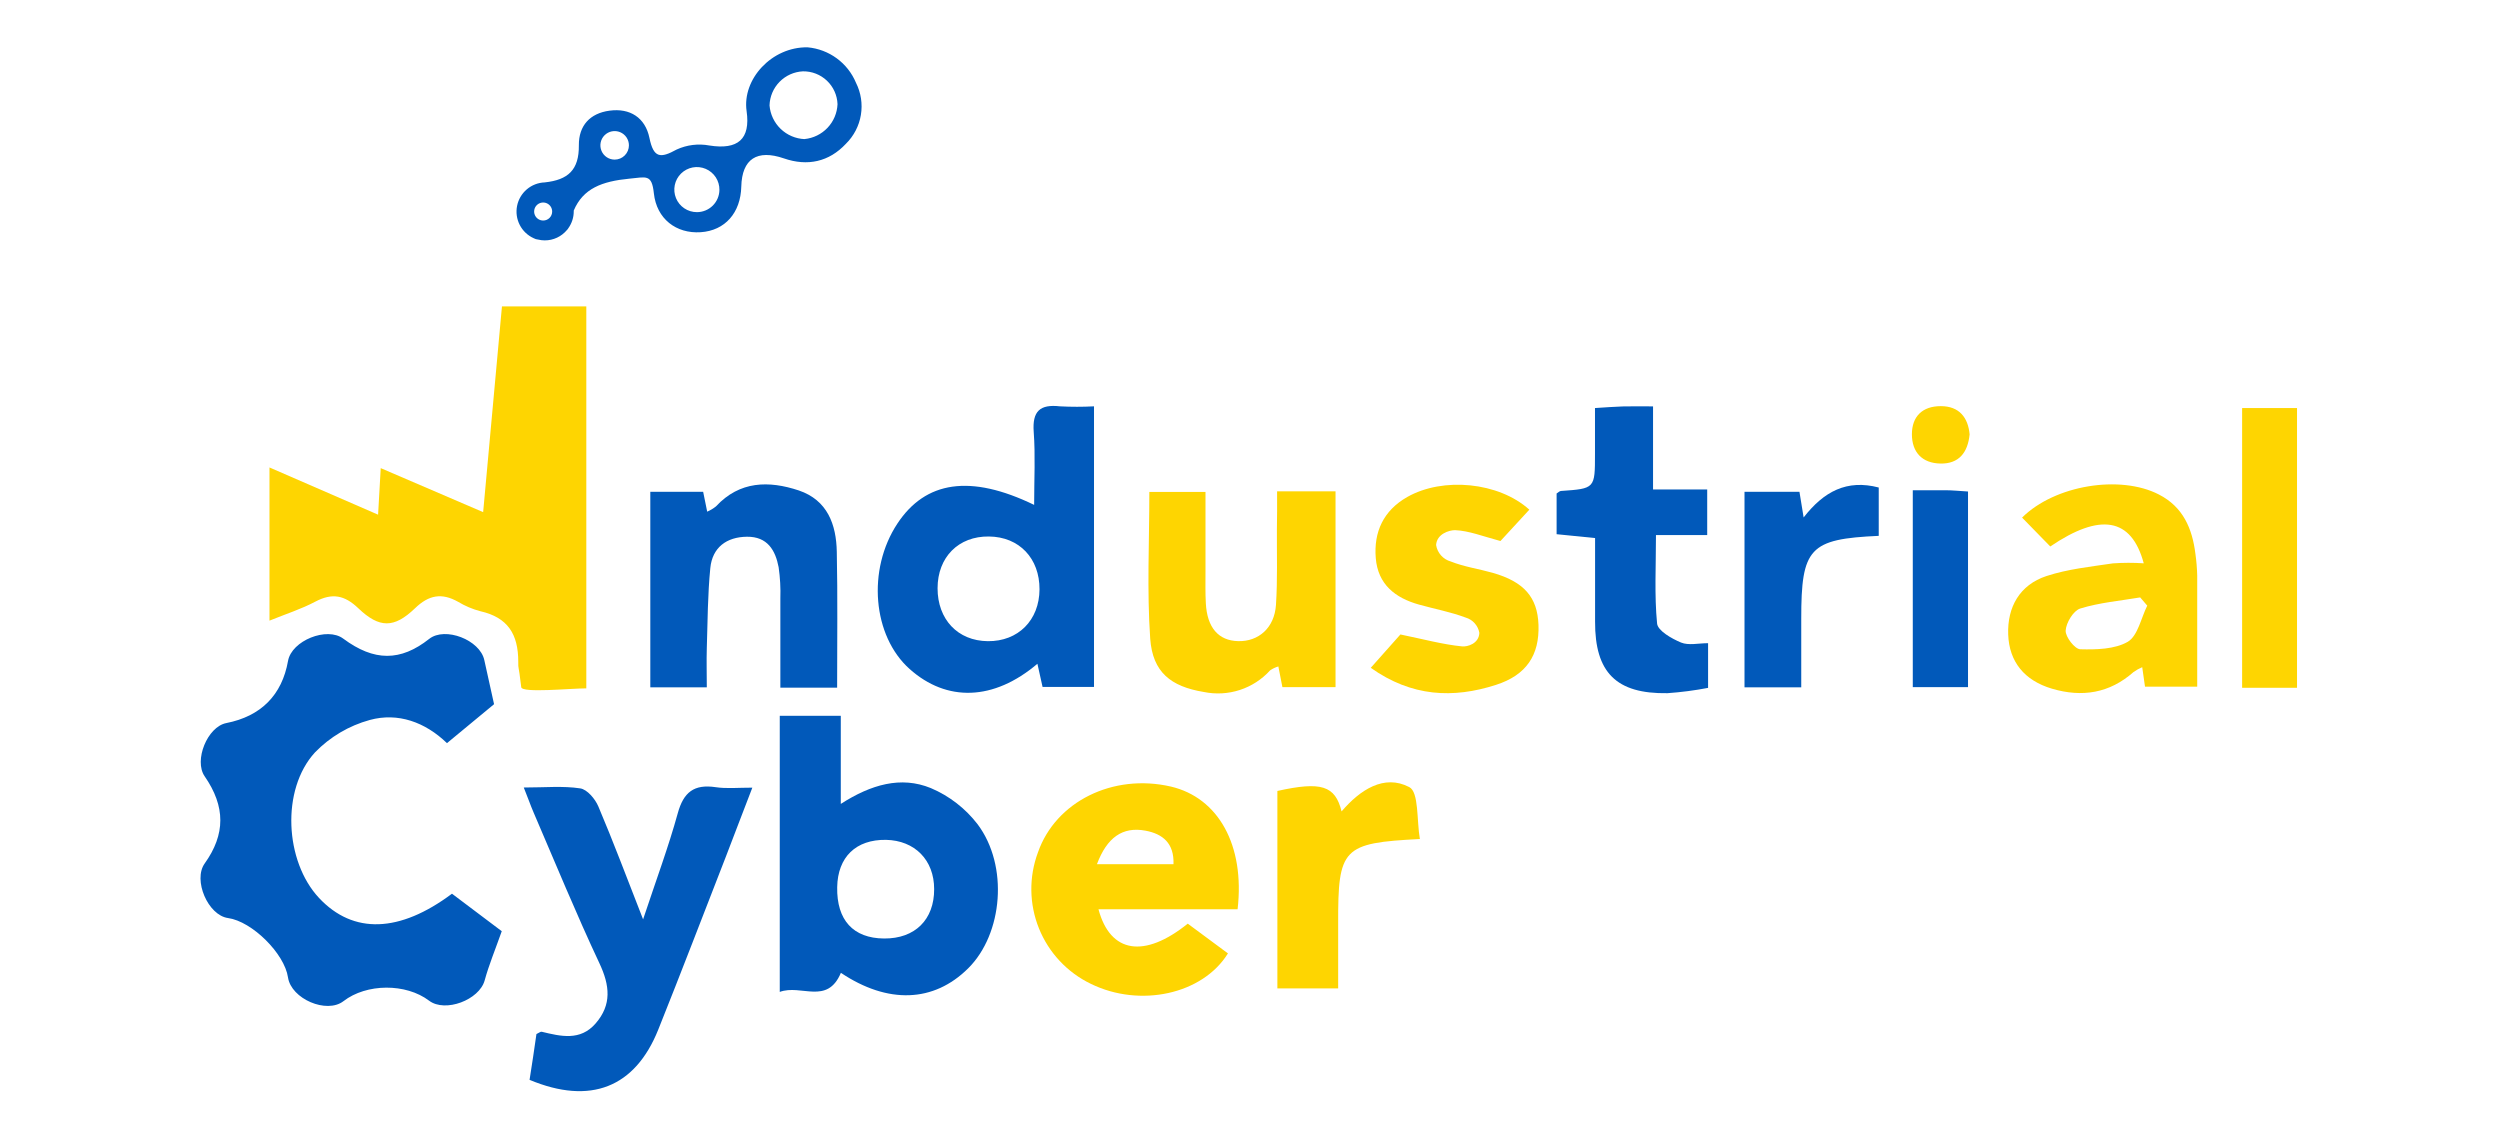
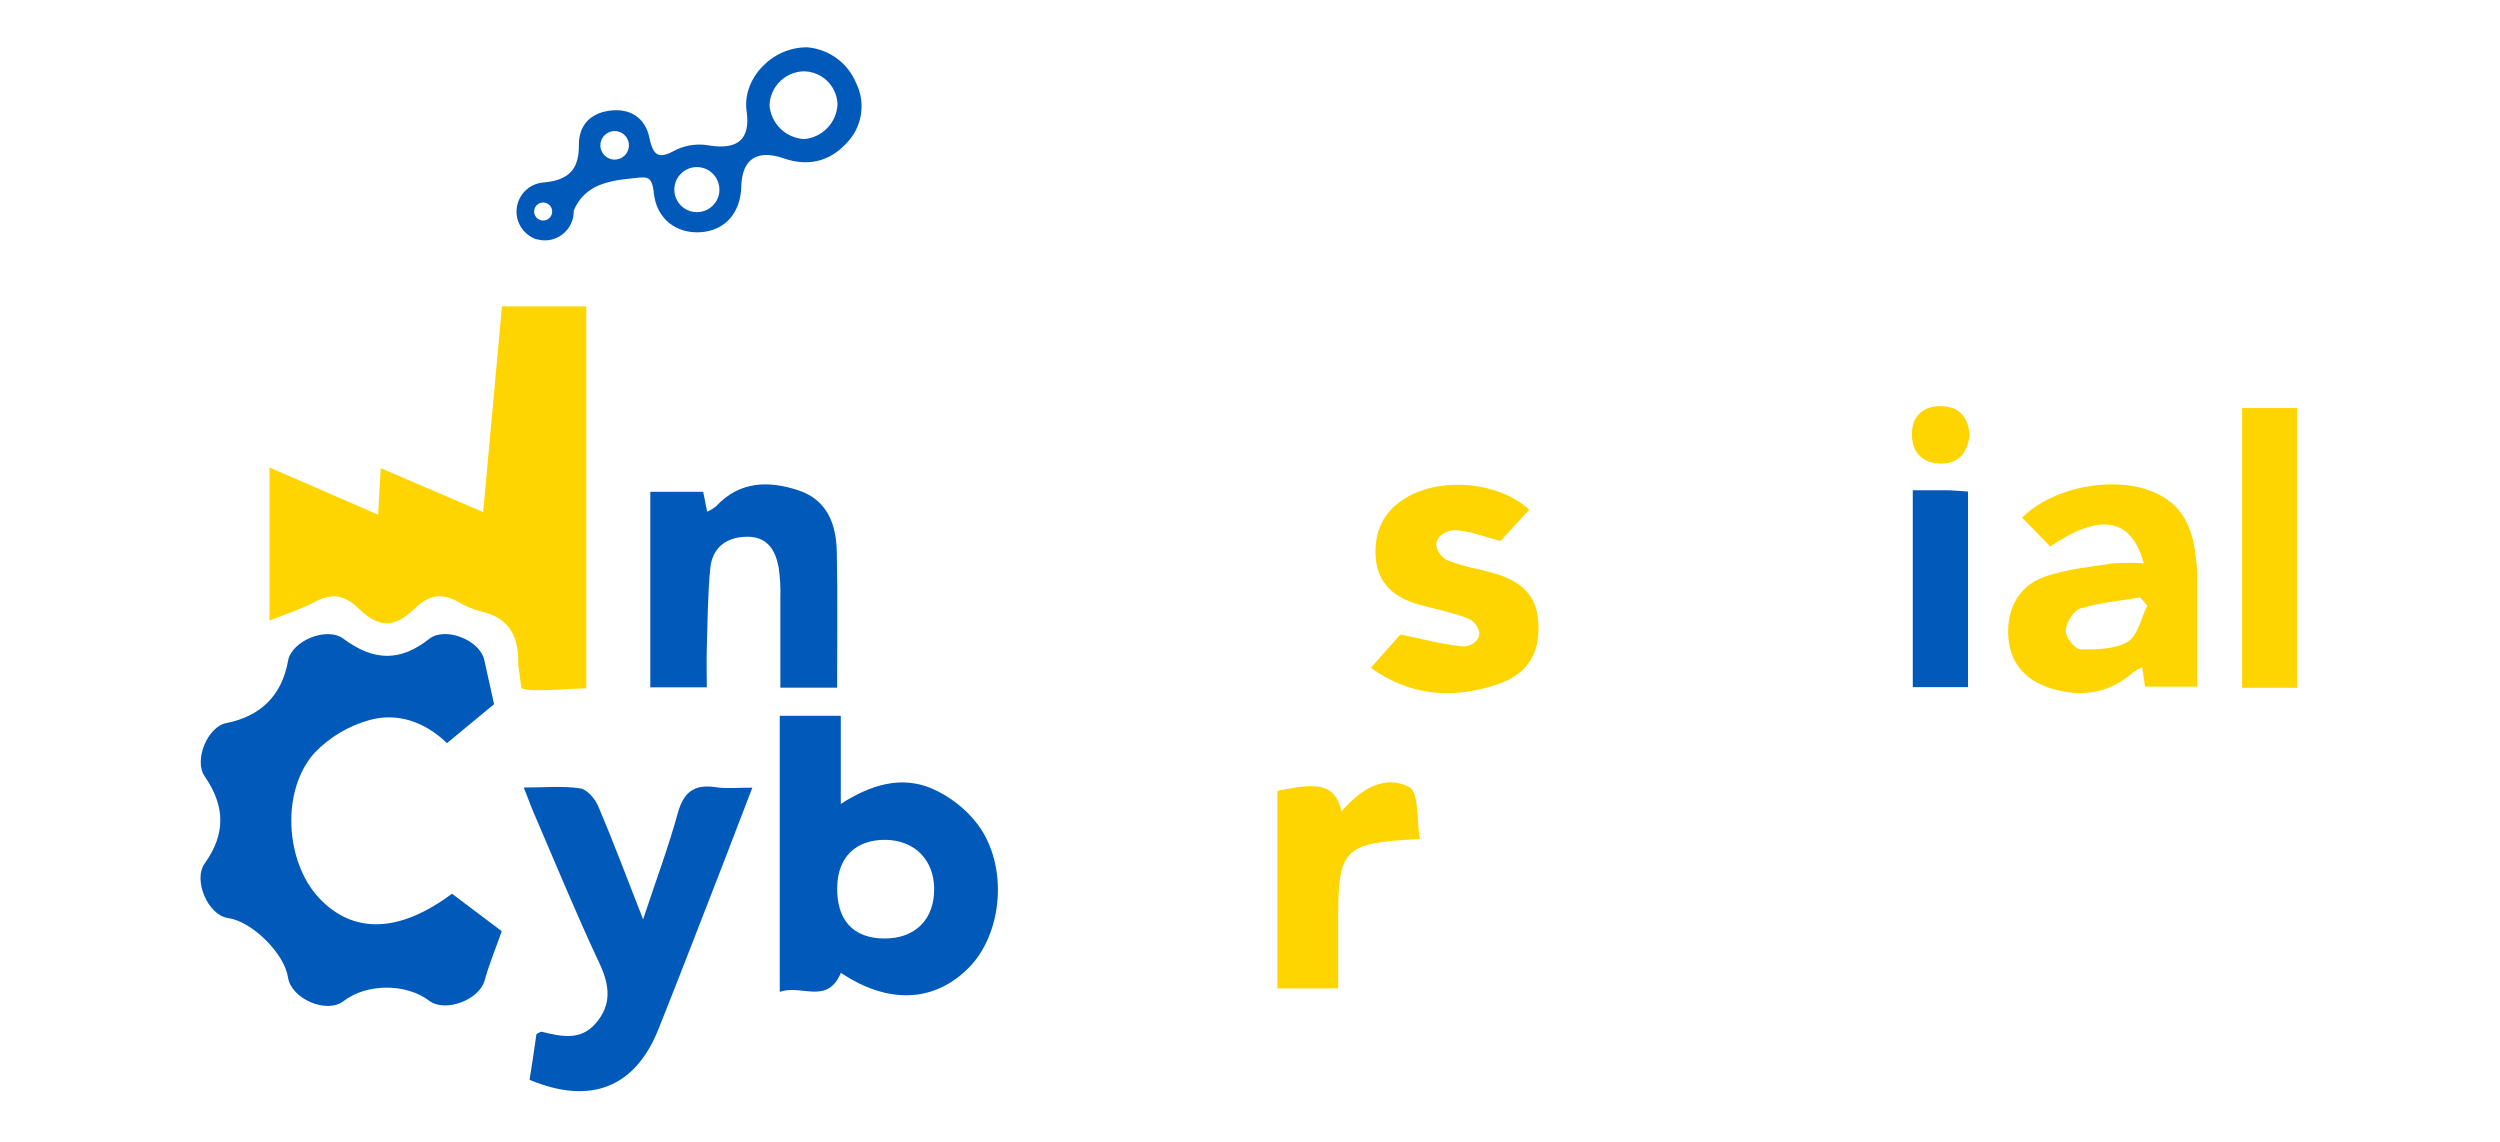
<svg xmlns="http://www.w3.org/2000/svg" width="219" height="100" viewBox="0 0 219 100" fill="none">
  <path d="M39.593 78.288L43.954 81.573C43.386 83.185 42.832 84.512 42.456 85.885C41.987 87.591 39 88.73 37.588 87.66C35.557 86.12 32.106 86.141 30.088 87.702C28.62 88.837 25.51 87.506 25.228 85.621C24.921 83.526 22.075 80.711 19.976 80.421C18.218 80.178 16.895 77.094 17.928 75.644C19.758 73.085 19.758 70.653 17.928 68.004C16.968 66.614 18.167 63.666 19.822 63.342C22.86 62.745 24.703 60.89 25.232 57.895C25.548 56.117 28.645 54.875 30.07 55.946C32.767 57.946 35.08 57.955 37.597 55.967C38.988 54.871 42.047 56.053 42.426 57.827C42.687 59.021 42.956 60.216 43.28 61.687L39.154 65.1C37.251 63.257 34.862 62.395 32.396 63.069C30.57 63.57 28.911 64.551 27.592 65.91C24.605 69.169 24.951 75.465 27.95 78.664C30.949 81.863 35.007 81.718 39.593 78.288Z" fill="#0159BA" />
  <path d="M73.662 85.22C72.463 88.073 70.184 86.197 68.307 86.892V62.702H73.653V70.423C76.307 68.717 78.927 67.966 81.542 69.037C83.16 69.723 84.572 70.817 85.642 72.21C88.368 75.853 87.848 81.803 84.819 84.819C81.79 87.835 77.766 87.967 73.662 85.22ZM73.338 77.717C73.286 80.6 74.737 82.191 77.446 82.213C80.155 82.234 81.841 80.558 81.832 77.888C81.832 75.328 80.126 73.622 77.613 73.571C74.984 73.532 73.384 75.072 73.338 77.717Z" fill="#0159BA" />
  <path d="M65.905 68.998C65.052 71.186 64.348 73.08 63.614 74.97C61.634 80.05 59.689 85.139 57.662 90.198C55.636 95.257 51.732 96.826 46.39 94.595C46.591 93.269 46.817 91.895 46.992 90.582C47.218 90.479 47.35 90.36 47.452 90.381C49.129 90.786 50.827 91.204 52.171 89.66C53.609 88.01 53.421 86.32 52.508 84.38C50.465 80.033 48.643 75.58 46.736 71.157C46.467 70.534 46.245 69.877 45.882 68.986C47.755 68.986 49.321 68.832 50.827 69.062C51.433 69.152 52.137 69.984 52.414 70.641C53.724 73.729 54.902 76.872 56.335 80.536C57.483 77.077 58.558 74.194 59.373 71.238C59.881 69.391 60.802 68.678 62.684 68.956C63.644 69.101 64.629 68.998 65.905 68.998Z" fill="#0159BA" />
-   <path d="M108.413 79.653H96.227C97.26 83.518 100.251 83.966 104.048 80.912L107.568 83.518C105.341 87.114 99.858 88.287 95.566 86.188C93.496 85.192 91.872 83.459 91.013 81.329C90.154 79.198 90.123 76.824 90.924 74.671C92.477 70.218 97.495 67.731 102.572 68.904C106.715 69.877 109.065 74.027 108.413 79.653ZM96.091 75.704H102.798C102.866 73.869 101.855 73.046 100.336 72.765C98.331 72.394 96.97 73.366 96.091 75.704Z" fill="#FED501" />
  <path d="M124.382 73.498C117.607 73.844 117.206 74.283 117.223 80.89C117.223 82.729 117.223 84.567 117.223 86.585H111.898V69.288C115.738 68.435 116.963 68.811 117.522 71.08C119.143 69.182 121.251 67.8 123.448 68.947C124.306 69.374 124.096 71.89 124.382 73.498Z" fill="#FED501" />
  <path d="M42.324 44.864C42.887 38.701 43.421 32.853 43.971 26.843H51.361V60.301C49.97 60.301 45.725 60.728 45.661 60.199C45.4 57.968 45.4 58.748 45.4 57.968C45.4 55.541 44.475 54.09 42.085 53.544C41.396 53.364 40.737 53.085 40.127 52.717C38.698 51.915 37.567 52.111 36.351 53.289C34.521 55.046 33.232 55.042 31.393 53.289C30.173 52.12 29.094 51.928 27.622 52.704C26.389 53.357 25.036 53.788 23.607 54.368V40.949L33.121 45.086C33.202 43.67 33.271 42.527 33.352 41.008L42.324 44.864Z" fill="#FED501" />
-   <path d="M90.877 58.147C87.037 61.405 82.933 61.504 79.686 58.607C76.439 55.711 75.944 49.906 78.611 45.866C81.077 42.13 85.011 41.524 90.591 44.228C90.591 41.985 90.707 39.89 90.553 37.83C90.421 36.009 91.108 35.399 92.848 35.595C93.843 35.647 94.84 35.647 95.835 35.595V60.177H91.329C91.214 59.665 91.074 59.021 90.877 58.147ZM86.632 46.997C83.966 46.962 82.135 48.805 82.131 51.527C82.127 54.248 83.889 56.142 86.538 56.167C89.188 56.193 91.048 54.333 91.061 51.629C91.074 48.925 89.299 47.026 86.632 46.997Z" fill="#0159BA" />
-   <path d="M111.873 43.038H116.993V60.19H112.338L111.984 58.381C111.725 58.456 111.48 58.572 111.259 58.727C110.539 59.52 109.625 60.111 108.606 60.443C107.588 60.774 106.501 60.834 105.452 60.617C102.559 60.139 100.976 58.885 100.759 55.959C100.464 51.74 100.682 47.487 100.682 43.094H105.601C105.601 45.423 105.601 47.749 105.601 50.072C105.601 50.998 105.58 51.923 105.631 52.845C105.742 54.977 106.736 56.121 108.456 56.163C110.248 56.215 111.643 54.999 111.775 52.99C111.92 50.793 111.843 48.588 111.856 46.387C111.882 45.333 111.873 44.28 111.873 43.038Z" fill="#FED501" />
  <path d="M73.333 60.237H68.359C68.359 57.631 68.359 55.038 68.359 52.444C68.39 51.524 68.34 50.604 68.209 49.693C67.927 48.196 67.224 47.001 65.436 47.018C63.648 47.035 62.402 47.957 62.223 49.761C61.993 52.081 61.989 54.428 61.916 56.765C61.882 57.883 61.916 59 61.916 60.212H56.967V43.081H61.596L61.95 44.822C62.225 44.703 62.484 44.548 62.718 44.361C64.8 42.117 67.36 42.096 69.971 42.962C72.489 43.815 73.261 45.948 73.303 48.349C73.384 52.244 73.333 56.13 73.333 60.237Z" fill="#0159BA" />
  <path d="M187.792 49.347C186.704 45.316 183.952 44.92 179.604 47.871L177.134 45.342C180.005 42.489 185.731 41.571 189.114 43.316C191.247 44.408 192.041 46.302 192.318 48.511C192.407 49.143 192.46 49.78 192.476 50.418C192.476 53.609 192.476 56.816 192.476 60.152H187.902C187.834 59.691 187.757 59.154 187.659 58.446C187.39 58.559 187.134 58.702 186.896 58.872C184.792 60.732 182.39 61.107 179.758 60.331C177.326 59.61 176.003 57.964 175.918 55.579C175.832 53.195 176.916 51.237 179.271 50.461C181.131 49.851 183.111 49.646 185.087 49.352C185.987 49.288 186.891 49.286 187.792 49.347ZM188.099 53.054L187.48 52.333C185.722 52.632 183.922 52.785 182.232 53.306C181.635 53.489 180.995 54.543 180.952 55.234C180.918 55.784 181.754 56.863 182.232 56.876C183.636 56.914 185.266 56.876 186.396 56.219C187.275 55.69 187.553 54.146 188.099 53.054Z" fill="#FED501" />
-   <path d="M144.807 35.599V42.876H149.551V46.869H145.063C145.063 49.612 144.918 52.137 145.161 54.624C145.225 55.255 146.441 55.946 147.26 56.287C147.925 56.56 148.792 56.343 149.628 56.343V60.258C148.452 60.484 147.264 60.639 146.07 60.723C141.581 60.796 139.712 58.91 139.729 54.453C139.729 52.056 139.729 49.654 139.729 47.133L136.359 46.796V43.23C136.5 43.141 136.615 43.017 136.734 43.009C139.721 42.8 139.721 42.804 139.721 39.763V35.745C140.655 35.689 141.402 35.625 142.149 35.604C142.895 35.583 143.689 35.599 144.807 35.599Z" fill="#0159BA" />
  <path d="M133.97 44.647L131.439 47.394C129.857 46.967 128.67 46.493 127.463 46.442C126.93 46.442 125.863 46.775 125.803 47.743C125.856 48.081 126.005 48.396 126.232 48.652C126.459 48.908 126.754 49.093 127.083 49.185C128.257 49.654 129.545 49.833 130.774 50.183C133.5 50.964 134.686 52.316 134.772 54.739C134.861 57.388 133.718 59.141 131.038 59.998C127.297 61.201 123.67 61.047 120.078 58.501L122.676 55.579C124.75 56.006 126.401 56.458 128.082 56.624C128.542 56.671 129.554 56.389 129.592 55.438C129.537 55.126 129.395 54.835 129.183 54.598C128.971 54.361 128.698 54.188 128.393 54.099C127.07 53.604 125.663 53.344 124.297 52.96C122.215 52.376 120.705 51.19 120.517 48.891C120.329 46.592 121.195 44.723 123.273 43.538C126.405 41.759 131.294 42.228 133.97 44.647Z" fill="#FED501" />
  <path d="M201.219 60.25H196.41V35.745H201.219V60.25Z" fill="#FED501" />
-   <path d="M157.789 60.211H152.819V43.081H157.632C157.725 43.653 157.819 44.25 157.998 45.329C159.769 43.051 161.783 41.976 164.577 42.706V46.941C158.506 47.214 157.785 47.995 157.789 54.227V60.211Z" fill="#0159BA" />
  <path d="M167.56 42.945C168.588 42.945 169.492 42.945 170.393 42.945C171.015 42.945 171.634 43.009 172.398 43.056V60.194H167.56V42.945Z" fill="#0159BA" />
  <path d="M172.539 38.048C172.377 39.664 171.587 40.641 169.979 40.607C168.37 40.573 167.487 39.609 167.483 38.048C167.479 36.486 168.4 35.578 170.013 35.578C171.626 35.578 172.402 36.572 172.539 38.048Z" fill="#FED501" />
  <path d="M74.984 7.251C74.628 6.397 74.045 5.656 73.298 5.109C72.552 4.562 71.67 4.229 70.748 4.146C67.608 4.09 65.001 6.94 65.402 9.729C65.756 12.195 64.638 13.142 62.138 12.745C61.173 12.565 60.176 12.687 59.283 13.095C57.85 13.884 57.257 13.858 56.89 12.08C56.523 10.301 55.183 9.452 53.396 9.695C51.689 9.921 50.691 11 50.708 12.728C50.729 14.886 49.769 15.757 47.721 15.978C47.144 15.998 46.59 16.211 46.15 16.585C45.71 16.959 45.409 17.47 45.296 18.037C45.183 18.603 45.265 19.191 45.529 19.705C45.793 20.218 46.222 20.628 46.748 20.866C46.808 20.9 46.871 20.927 46.936 20.948C47.002 20.965 47.069 20.978 47.137 20.986C47.328 21.034 47.524 21.058 47.721 21.058C48.093 21.059 48.46 20.977 48.796 20.819C49.132 20.662 49.429 20.431 49.667 20.146C49.714 20.1 49.754 20.049 49.786 19.992C50.093 19.563 50.259 19.048 50.26 18.52C50.262 18.495 50.262 18.469 50.26 18.444C51.079 16.512 52.722 15.884 55.145 15.65C56.613 15.513 57.095 15.223 57.278 16.93C57.517 19.173 59.237 20.483 61.378 20.342C63.52 20.201 64.881 18.636 64.937 16.345C64.996 13.922 66.319 13.065 68.67 13.875C70.739 14.592 72.621 14.178 74.101 12.596C74.795 11.913 75.255 11.028 75.414 10.067C75.572 9.107 75.422 8.121 74.984 7.251ZM47.58 19.318C47.424 19.318 47.271 19.272 47.141 19.185C47.011 19.098 46.91 18.974 46.851 18.83C46.791 18.686 46.776 18.527 46.807 18.373C46.837 18.22 46.913 18.08 47.024 17.97C47.135 17.859 47.276 17.785 47.429 17.755C47.582 17.725 47.741 17.741 47.885 17.801C48.03 17.862 48.153 17.963 48.239 18.094C48.325 18.224 48.37 18.377 48.37 18.533C48.37 18.637 48.349 18.739 48.309 18.835C48.27 18.93 48.212 19.017 48.138 19.09C48.065 19.163 47.978 19.22 47.882 19.26C47.786 19.299 47.684 19.319 47.58 19.318ZM53.848 13.982C53.6 13.983 53.358 13.91 53.152 13.774C52.946 13.637 52.785 13.442 52.69 13.213C52.595 12.985 52.569 12.734 52.617 12.491C52.665 12.248 52.783 12.025 52.958 11.85C53.133 11.675 53.356 11.555 53.598 11.507C53.841 11.458 54.092 11.483 54.321 11.577C54.55 11.672 54.745 11.832 54.883 12.037C55.02 12.243 55.094 12.485 55.094 12.732C55.094 13.063 54.963 13.38 54.729 13.614C54.496 13.849 54.179 13.981 53.848 13.982ZM61.046 18.584C60.654 18.584 60.271 18.468 59.946 18.25C59.62 18.032 59.367 17.722 59.218 17.359C59.069 16.997 59.032 16.599 59.11 16.215C59.188 15.831 59.379 15.479 59.658 15.204C59.937 14.929 60.291 14.743 60.676 14.669C61.061 14.596 61.459 14.639 61.819 14.792C62.18 14.946 62.487 15.203 62.701 15.531C62.914 15.859 63.026 16.244 63.021 16.635C63.015 17.155 62.805 17.651 62.435 18.016C62.065 18.381 61.565 18.586 61.046 18.584ZM70.475 12.186C69.692 12.152 68.949 11.832 68.385 11.289C67.821 10.745 67.475 10.015 67.411 9.235C67.433 8.46 67.746 7.722 68.289 7.168C68.832 6.614 69.564 6.286 70.338 6.249C71.119 6.237 71.874 6.532 72.44 7.07C73.007 7.608 73.34 8.347 73.367 9.128C73.334 9.9 73.023 10.634 72.492 11.195C71.96 11.756 71.244 12.107 70.475 12.182V12.186Z" fill="#0159BA" />
</svg>